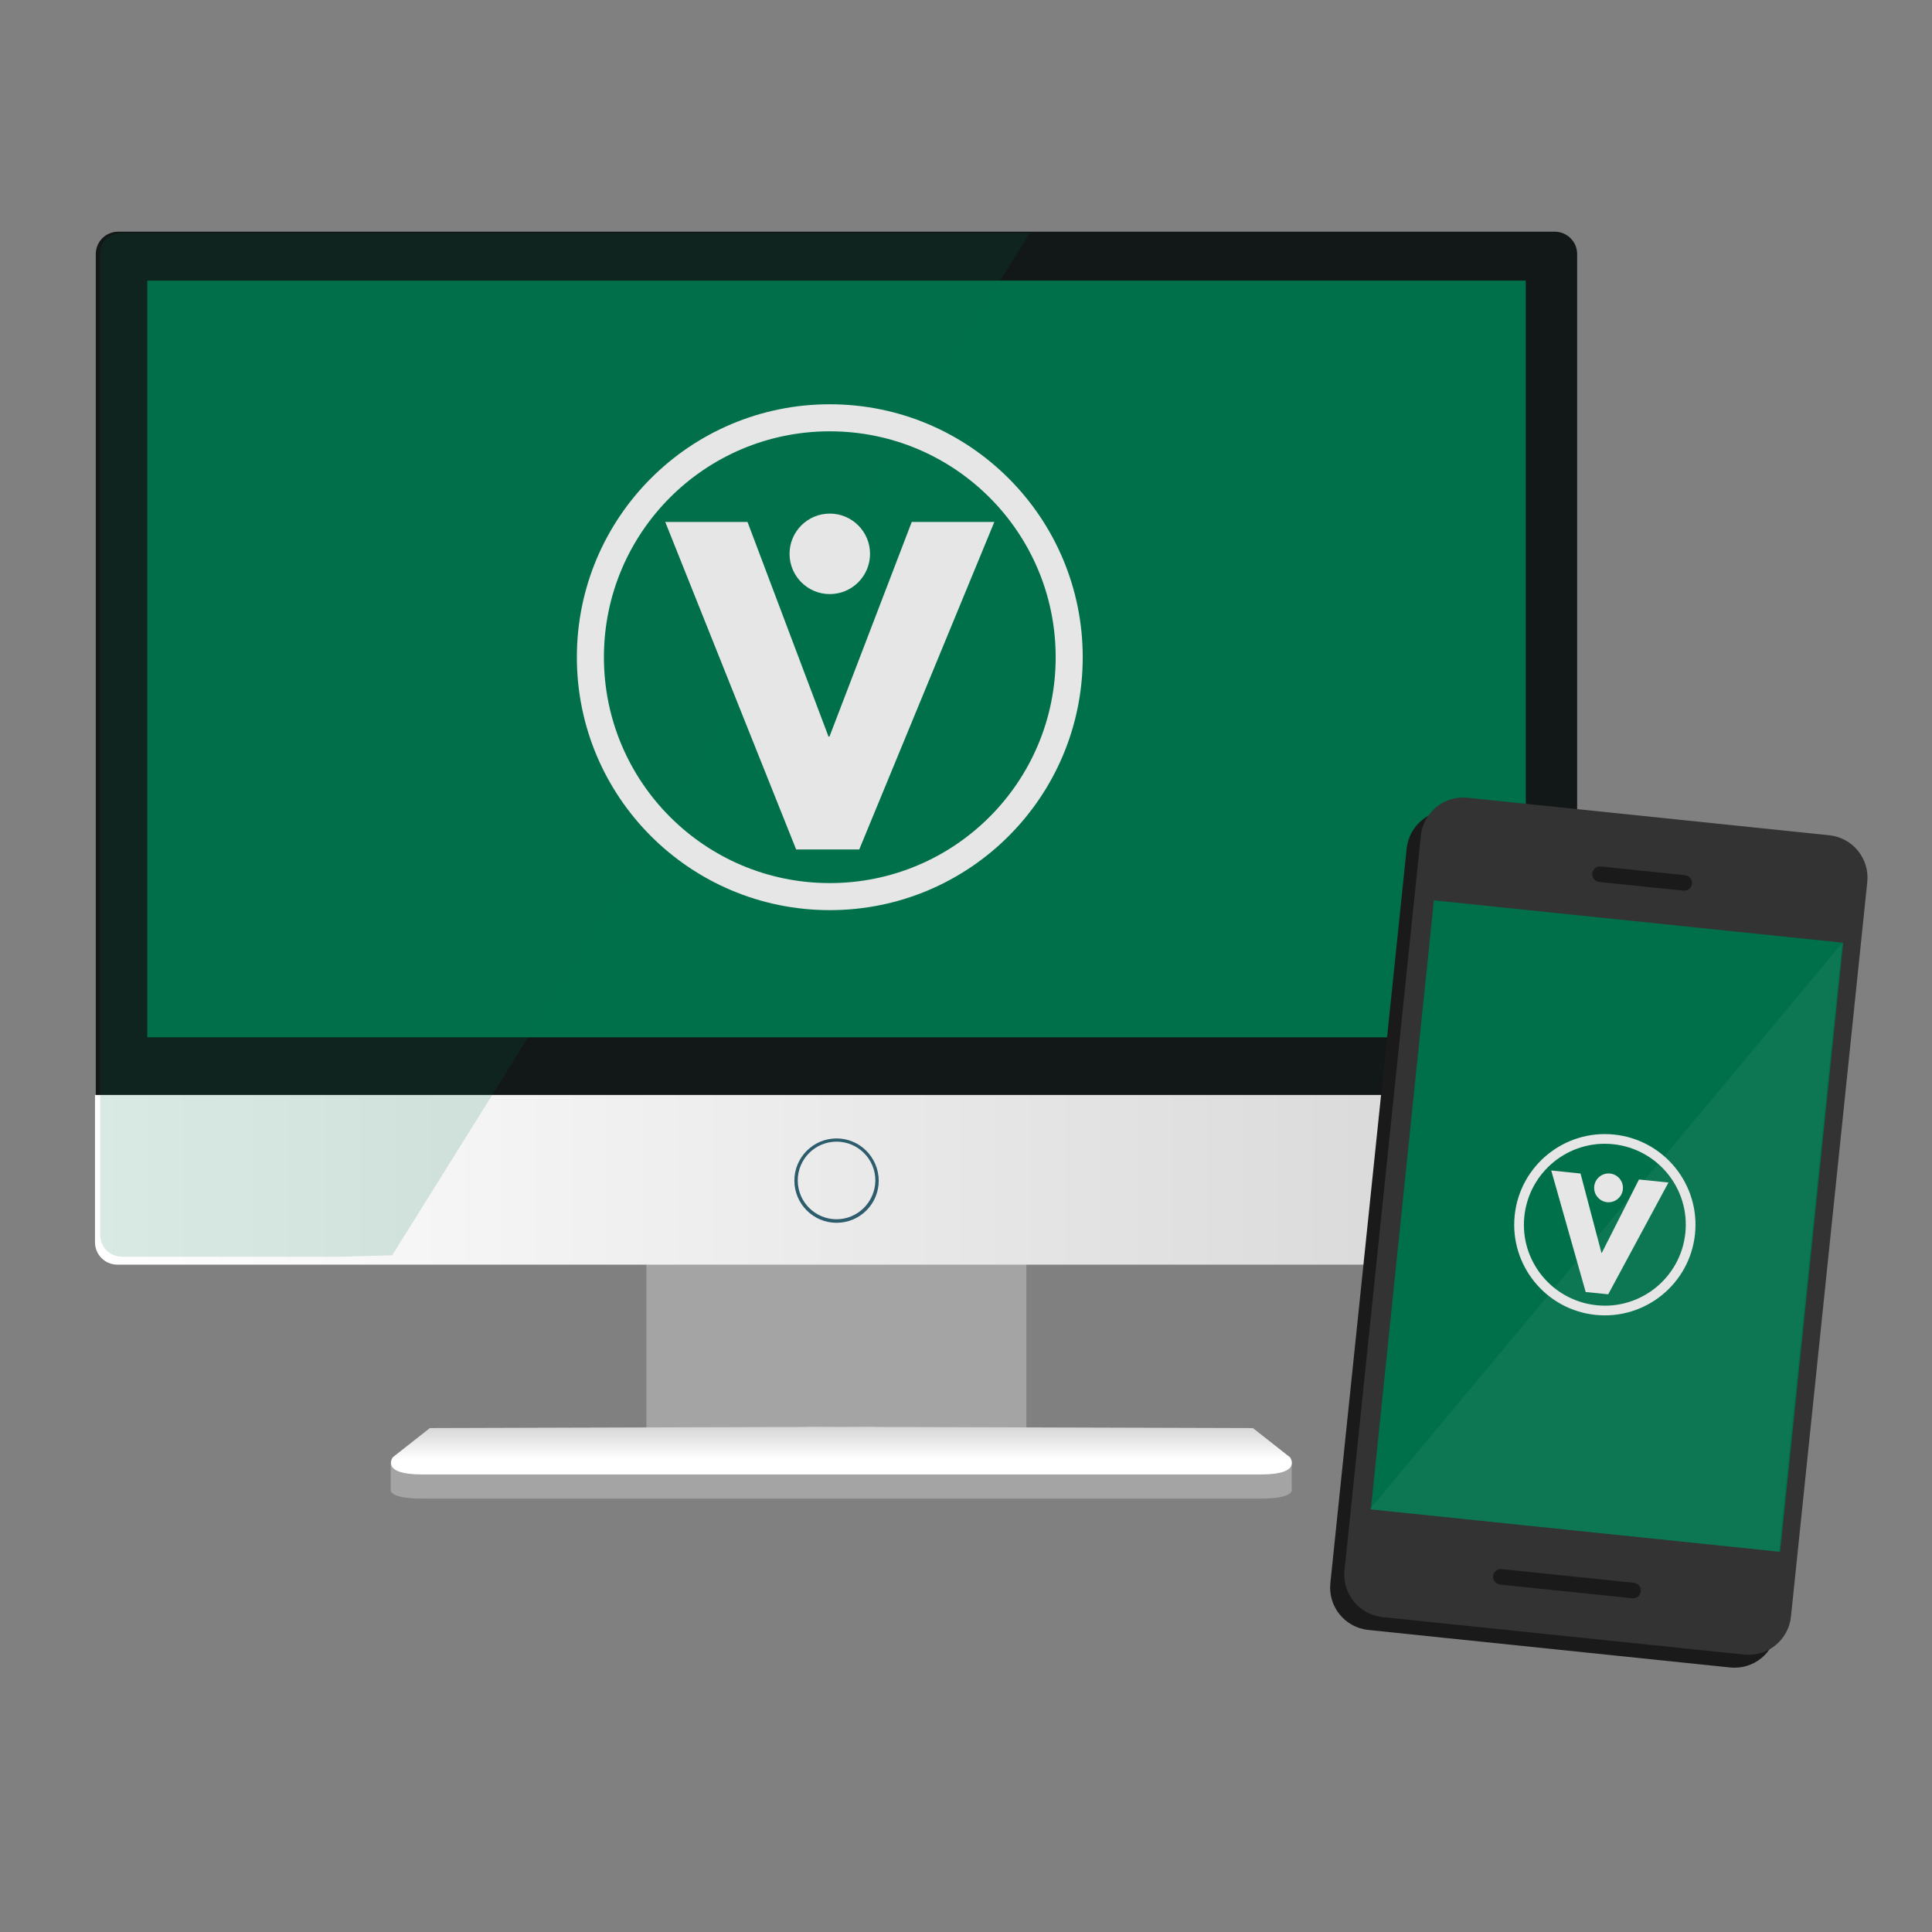
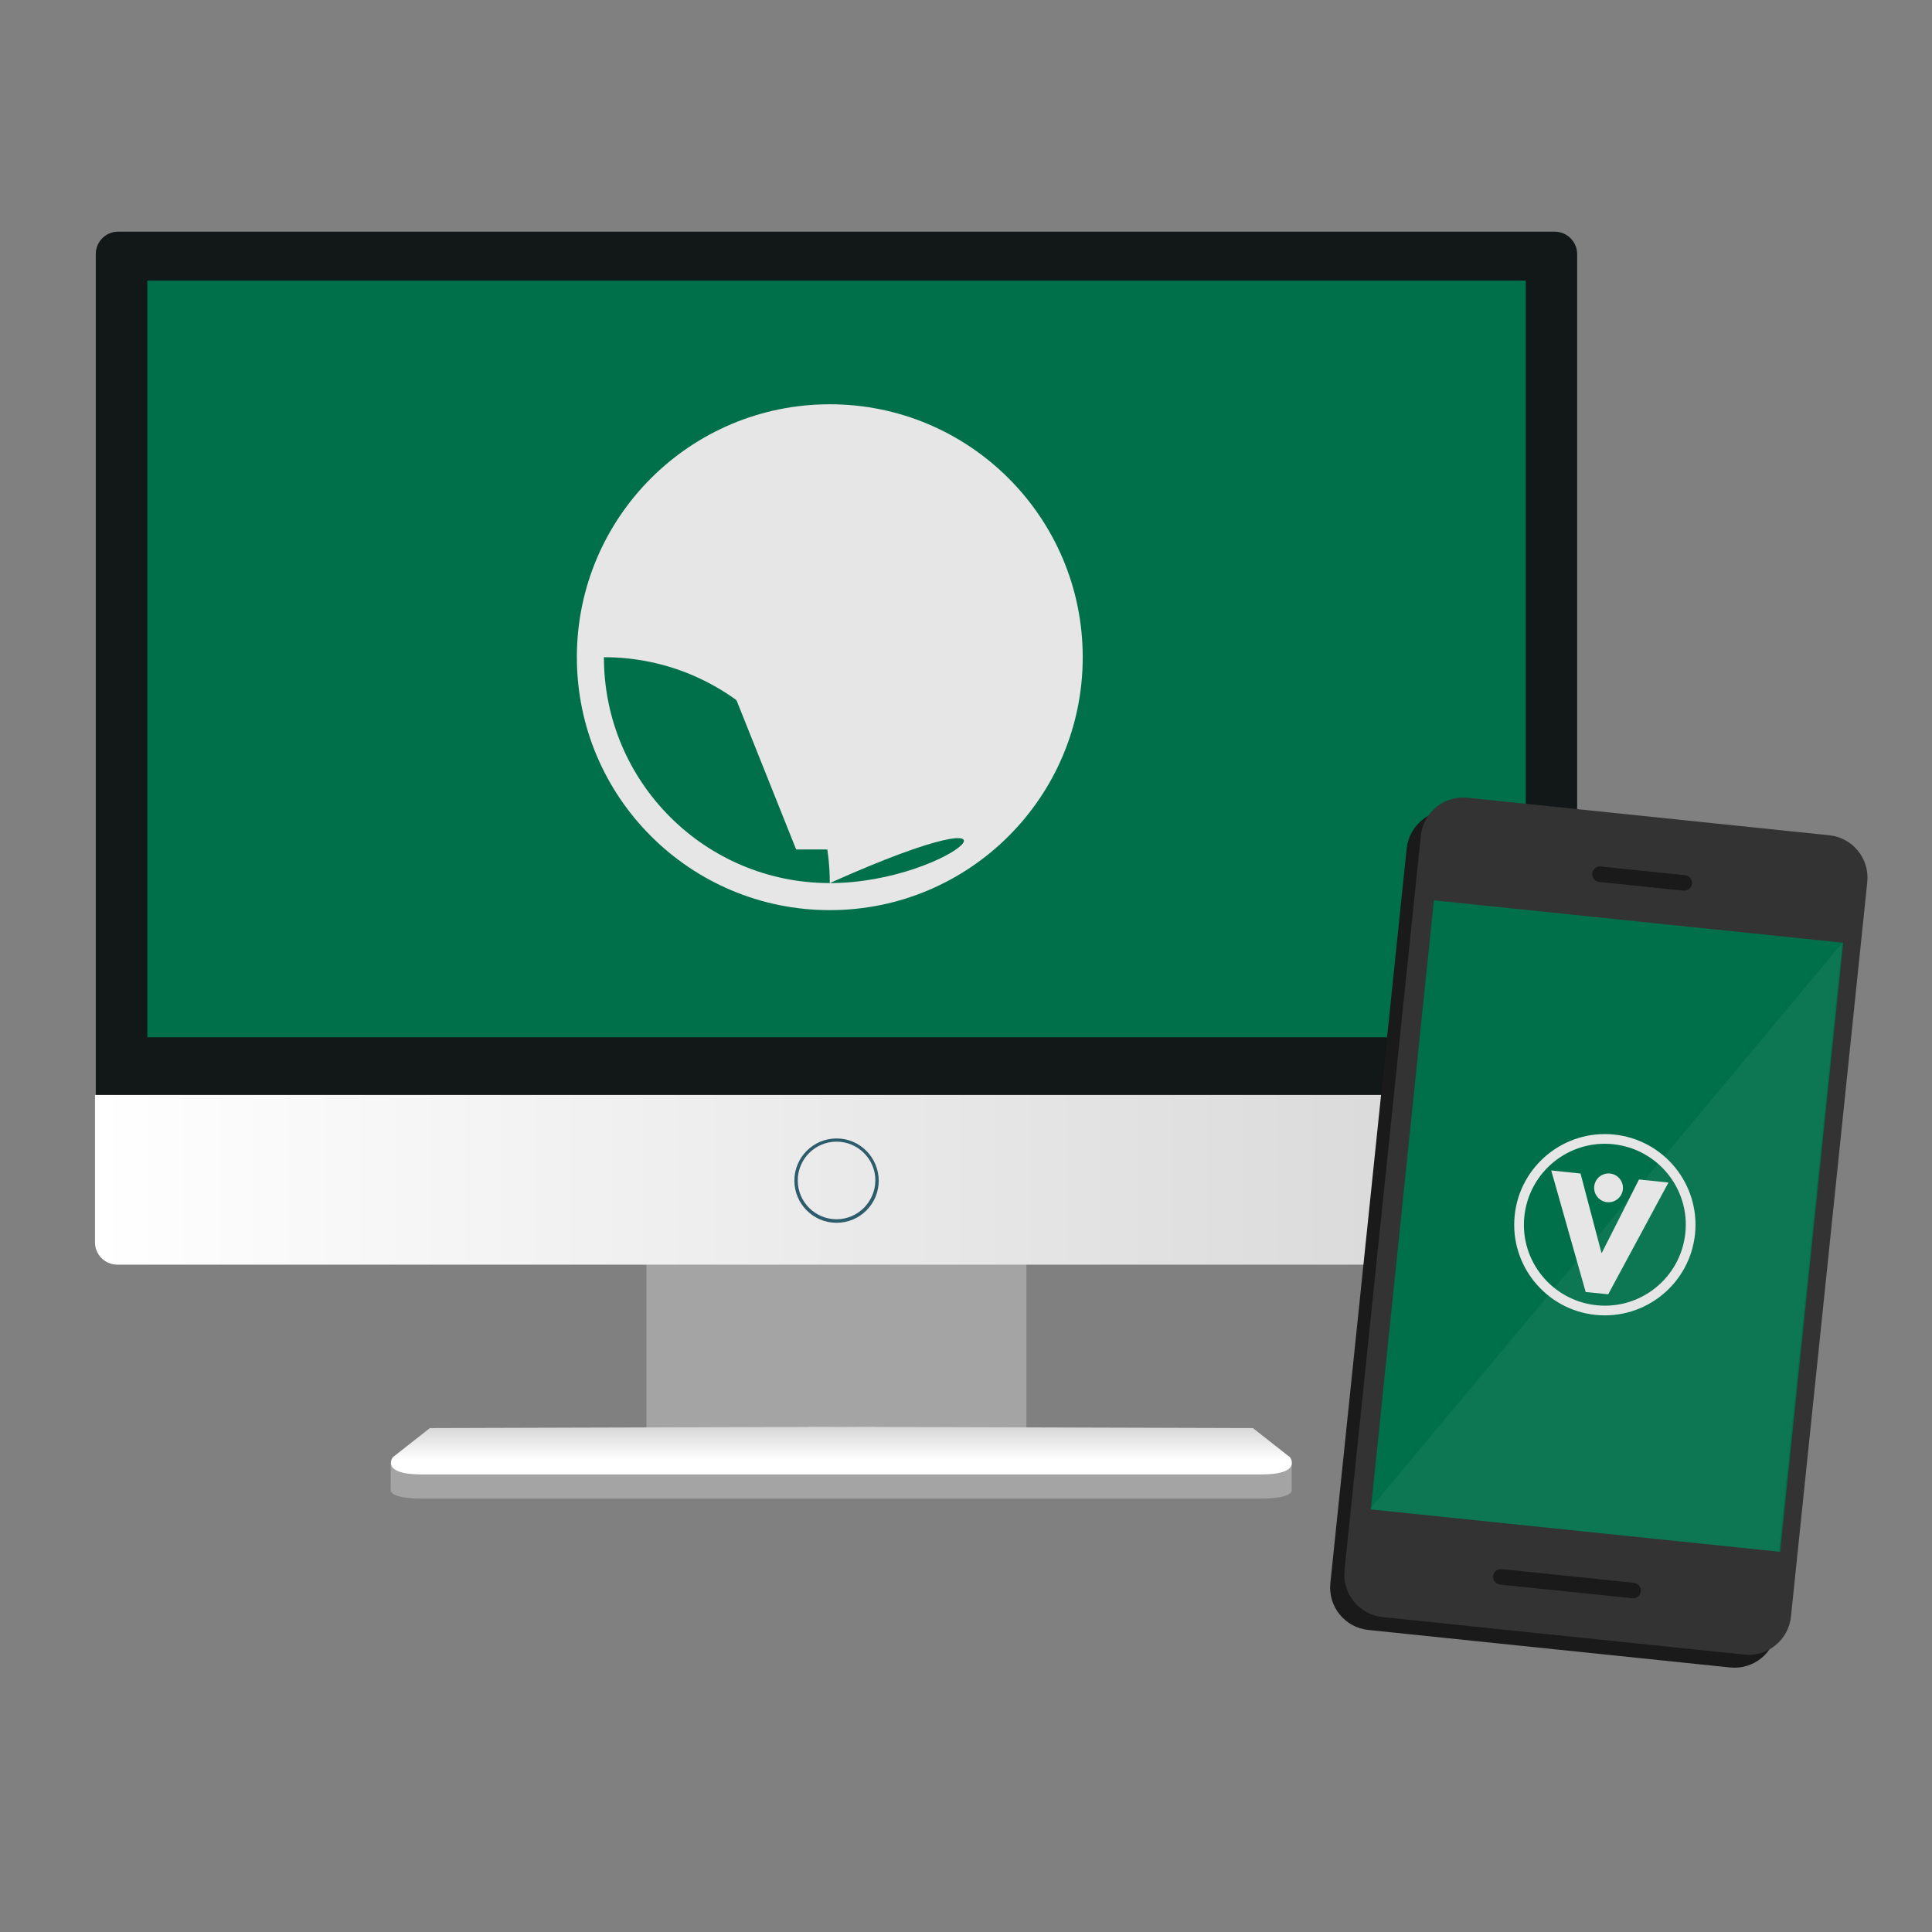
<svg xmlns="http://www.w3.org/2000/svg" version="1.1" id="Layer_1" x="0px" y="0px" viewBox="0 0 120 120" style="enable-background:new 0 0 120 120;" xml:space="preserve">
  <rect x="0" y="0" width="120" height="120" fill="#808080" stroke="none" />
  <style type="text/css">
	.st0{fill:#DADADA;}
	.st1{fill:#609BA7;}
	.st2{fill:#A4A3A3;}
	.st3{fill:#FBAD18;}
	.st4{fill:#FDCD2E;}
	.st5{fill:#000100;}
	.st6{fill:#005461;}
	.st7{fill:#FFFFFF;}
	.st8{fill:#94927E;}
	.st9{fill:#6F6E5D;}
	.st10{fill:#A5A392;}
	.st11{fill:#4B4C3F;}
	.st12{opacity:0.3;fill:#000100;}
	.st13{fill:#648A5D;}
	.st14{fill:#65945D;}
	.st15{fill:#77A46F;}
	.st16{fill-rule:evenodd;clip-rule:evenodd;fill:#B0D584;}
	.st17{fill-rule:evenodd;clip-rule:evenodd;fill:#D0E39C;}
	.st18{fill-rule:evenodd;clip-rule:evenodd;fill:#77A46F;}
	.st19{fill-rule:evenodd;clip-rule:evenodd;fill:#648A5D;}
	.st20{opacity:0.2;}
	.st21{fill-rule:evenodd;clip-rule:evenodd;}
	.st22{fill-rule:evenodd;clip-rule:evenodd;fill:#DEE1CF;}
	.st23{fill-rule:evenodd;clip-rule:evenodd;fill:#E7E9DE;}
	.st24{fill-rule:evenodd;clip-rule:evenodd;fill:#BABFA3;}
	.st25{fill-rule:evenodd;clip-rule:evenodd;fill:#C6CAB2;}
	.st26{fill-rule:evenodd;clip-rule:evenodd;fill:#F4F5F2;}
	.st27{fill-rule:evenodd;clip-rule:evenodd;fill:#B8BD9C;}
	.st28{fill:url(#SVGID_1_);}
	.st29{fill:url(#SVGID_00000057832515767542702360000014436877053641677703_);}
	.st30{fill:#E4B635;}
	.st31{fill:#A87410;}
	.st32{fill:#6C9144;}
	.st33{fill:#90C14F;}
	.st34{fill:#004D28;}
	.st35{fill:#E6E6E6;stroke:#E6E6E6;stroke-width:5;stroke-miterlimit:10;}
	.st36{fill:#E5E5C8;}
	.st37{fill:#4684AF;}
	.st38{fill:#C4C4AB;}
	.st39{fill:#DCDDD2;}
	.st40{fill:#F6F7E8;}
	.st41{fill:#CECECE;}
	.st42{fill:#4D9ABA;}
	.st43{fill:#A7A9AC;}
	.st44{fill:#E8B4BD;}
	.st45{fill:#E0E0E0;}
	.st46{fill:#66CDF8;}
	.st47{fill:#F2F2F2;}
	.st48{fill:#053746;}
	.st49{fill:#14485F;}
	.st50{fill:#CAC1A9;}
	.st51{fill-rule:evenodd;clip-rule:evenodd;fill:#FDEF41;}
	.st52{fill-rule:evenodd;clip-rule:evenodd;fill:#E7B82B;}
	.st53{fill-rule:evenodd;clip-rule:evenodd;fill:#FDEF42;}
	.st54{fill-rule:evenodd;clip-rule:evenodd;fill:#B5D88C;}
	.st55{fill-rule:evenodd;clip-rule:evenodd;fill:#608657;}
	.st56{fill:#2E3A4C;}
	.st57{fill:#D1E0F2;}
	.st58{opacity:0.3;}
	.st59{fill:#8B9BAF;}
	.st60{opacity:0.3;fill:#FFFFFF;}
	.st61{fill:#6D7B89;}
	.st62{fill:#7E8D9E;}
	.st63{fill:#44526B;}
	.st64{opacity:0.1;}
	.st65{fill:#FA364D;}
	.st66{fill-rule:evenodd;clip-rule:evenodd;fill:#408BBC;}
	.st67{fill-rule:evenodd;clip-rule:evenodd;fill:#DB3D36;}
	.st68{fill-rule:evenodd;clip-rule:evenodd;fill:#DC5B5B;}
	.st69{fill-rule:evenodd;clip-rule:evenodd;fill:#901F1F;}
	.st70{fill-rule:evenodd;clip-rule:evenodd;fill:#FFFFFF;}
	.st71{fill-rule:evenodd;clip-rule:evenodd;fill:#AEAEAF;}
	.st72{fill-rule:evenodd;clip-rule:evenodd;fill:#134E78;}
	.st73{fill-rule:evenodd;clip-rule:evenodd;fill:#3B7BA1;}
	.st74{fill-rule:evenodd;clip-rule:evenodd;fill:#002F47;}
	.st75{fill-rule:evenodd;clip-rule:evenodd;fill:#FBB123;}
	.st76{fill-rule:evenodd;clip-rule:evenodd;fill:#BC802B;}
	.st77{fill-rule:evenodd;clip-rule:evenodd;fill:url(#SVGID_00000111873365443305287230000017081633506472414882_);}
	.st78{fill-rule:evenodd;clip-rule:evenodd;fill:url(#SVGID_00000182527468887738704940000004790408420479885989_);}
	.st79{fill-rule:evenodd;clip-rule:evenodd;fill:url(#SVGID_00000092414113106107796160000000655691050258693770_);}
	.st80{fill-rule:evenodd;clip-rule:evenodd;fill:url(#SVGID_00000116211458308399378460000004712743785382216878_);}
	.st81{opacity:0.25;fill-rule:evenodd;clip-rule:evenodd;}
	.st82{fill-rule:evenodd;clip-rule:evenodd;fill:#30302F;}
	.st83{fill-rule:evenodd;clip-rule:evenodd;fill:#3B3B3B;}
	.st84{fill-rule:evenodd;clip-rule:evenodd;fill:#292929;}
	.st85{fill-rule:evenodd;clip-rule:evenodd;fill:#18110C;}
	.st86{fill-rule:evenodd;clip-rule:evenodd;fill:url(#SVGID_00000067929734890916554280000006389104803679039923_);}
	.st87{fill-rule:evenodd;clip-rule:evenodd;fill:#DC8E27;}
	.st88{opacity:0.5;}
	.st89{opacity:0.2;fill:#231F20;}
	.st90{fill:#CCDCE3;}
	.st91{fill:#305C6F;}
	.st92{opacity:0.4;}
	.st93{fill:#F1F2F2;}
	.st94{fill:#D6EBCE;}
	.st95{fill:#AFD8A1;}
	.st96{fill:#85C776;}
	.st97{fill:#4CB748;}
	.st98{fill:#42A240;}
	.st99{fill:#E4EDF8;}
	.st100{fill:#5BA7DC;}
	.st101{fill:#008CCF;}
	.st102{fill:#0076B6;}
	.st103{opacity:0.15;}
	.st104{fill:#DA99BE;}
	.st105{fill:#CC6CA2;}
	.st106{fill:#C4468E;}
	.st107{fill:#BC067E;}
	.st108{fill:#AA0072;}
	.st109{fill:#FABCA3;}
	.st110{fill:#F69679;}
	.st111{fill:#F26648;}
	.st112{fill:#EF3E2D;}
	.st113{fill:#D73828;}
	.st114{fill:#FFDEAB;}
	.st115{fill:#FFCD7E;}
	.st116{fill:#FDB740;}
	.st117{fill:#D1D3D4;}
	.st118{fill:#FBB123;}
	.st119{fill:#BC802B;}
	.st120{fill:#696969;}
	.st121{fill:#3F4244;}
	.st122{fill:#FFA000;}
	.st123{opacity:0.25;fill:#FFFFFF;}
	.st124{fill:#999999;}
	.st125{fill:#404041;}
	.st126{fill:none;stroke:#404041;stroke-width:5;stroke-linecap:round;stroke-linejoin:round;stroke-miterlimit:10;}
	.st127{fill:#808080;}
	.st128{fill:#FFFFFF;stroke:#FFFFFF;stroke-width:5;stroke-linecap:round;stroke-linejoin:round;stroke-miterlimit:10;}
	.st129{fill:#D0E39C;}
	.st130{fill:#00704A;}
	.st131{fill-rule:evenodd;clip-rule:evenodd;fill:#4D4D4D;}
	.st132{fill:#FAC753;}
	.st133{opacity:0.36;fill:#4D4D4D;}
	.st134{fill:#EA594E;}
	.st135{fill:#D23F3C;}
	.st136{fill:#121717;}
	.st137{fill:#A4A4A4;}
	.st138{fill:url(#SVGID_00000145762512201389736630000013517640172949223813_);}
	.st139{fill:#2D5C6D;}
	.st140{opacity:0.15;fill:#00704A;}
	.st141{fill:url(#SVGID_00000035514199103548989480000007846959633321905585_);}
	.st142{fill:#E6E6E6;}
	.st143{fill:url(#SVGID_00000134949572882537001360000016519259496678134698_);}
	.st144{fill:url(#SVGID_00000031890542042842367120000013801926669225766586_);}
	.st145{fill:#1A1A1A;}
	.st146{fill:#07343B;}
	.st147{fill:#333333;}
	.st148{opacity:0.06;fill:#E6E6E6;}
	.st149{opacity:0.31;fill-rule:evenodd;clip-rule:evenodd;fill:#231F20;}
	.st150{fill-rule:evenodd;clip-rule:evenodd;fill:#BCBDBF;}
	.st151{fill-rule:evenodd;clip-rule:evenodd;fill:#D1D2D3;}
	.st152{fill-rule:evenodd;clip-rule:evenodd;fill:#E6E6E6;}
	.st153{fill-rule:evenodd;clip-rule:evenodd;fill:#221F1F;}
	.st154{fill-rule:evenodd;clip-rule:evenodd;fill:#FAAE17;}
	.st155{opacity:0.3;fill-rule:evenodd;clip-rule:evenodd;fill:#221F1F;}
	.st156{fill-rule:evenodd;clip-rule:evenodd;fill:#FDBD30;}
	.st157{fill:#E5A641;}
	.st158{fill:#EFEFEF;}
	.st159{opacity:0.2;fill:#3D3D3D;}
	.st160{fill:#EDEDED;}
	.st161{fill:#9BCDCE;}
	.st162{fill:#326497;}
	.st163{fill:#EFB650;}
	.st164{fill:#E0E0E0;stroke:#E0E0E0;stroke-width:2;stroke-miterlimit:10;}
	.st165{fill:#00704A;stroke:#FFFFFF;stroke-miterlimit:10;}
	.st166{opacity:0.24;fill:#004D28;}
	.st167{fill:none;stroke:#FFFFFF;stroke-width:2;stroke-miterlimit:10;}
	.st168{fill:#BFB10A;}
	.st169{fill:#C9A025;}
	.st170{fill:#E7B82B;}
	.st171{fill:#FFF683;}
	.st172{fill:#FDEF41;}
	.st173{fill:#A8DD43;}
	.st174{fill:#8BBF19;}
	.st175{fill:#FFD41F;}
	.st176{fill:#FF9C00;}
	.st177{fill:#FF6A4D;}
	.st178{fill:#DB513E;}
	.st179{fill:#444444;}
	.st180{fill:#F0D0B4;}
	.st181{fill:#AB6C54;}
	.st182{opacity:0.05;}
	.st183{fill:#F7A186;}
	.st184{fill:#4B5059;}
	.st185{fill:#C47C60;}
	.st186{fill:#CF9E76;}
	.st187{opacity:0.09;fill:#FFFFFF;}
	.st188{fill:#2F1806;}
	.st189{opacity:0.1;fill:#231F20;}
	.st190{fill:#4A4A4A;}
	.st191{opacity:0.08;fill:#FFFFFF;}
	.st192{fill:#383838;}
	.st193{fill:#707171;}
	.st194{fill:#2D2D2D;}
	.st195{fill:#492F21;}
	.st196{fill:#563A28;}
	.st197{fill:#564F4F;}
	.st198{fill:#C5D41F;}
	.st199{fill:#8CB83F;}
	.st200{opacity:0.09;}
	.st201{opacity:0.12;}
	.st202{fill:#F9E0AC;}
	.st203{fill:#96796E;}
	.st204{fill:#D6B985;}
	.st205{opacity:0.11;}
	.st206{fill:#7C3935;}
	.st207{fill:#CCC2B0;}
	.st208{fill:#E2DCCF;}
	.st209{fill:#964745;}
	.st210{opacity:0.15;fill:#42210B;}
	.st211{fill:#EDE8DF;}
	.st212{fill:#F4F4F4;}
	.st213{fill:#E5E1DF;}
	.st214{fill:#D3D0CD;}
	.st215{fill:#D1C9B8;}
	.st216{fill:#9E8A77;}
	.st217{fill:#BAA390;}
	.st218{fill:#8C7A6B;}
	.st219{fill:#69C4C2;}
	.st220{opacity:0.2;fill:#FFFFFF;}
	.st221{fill:#DDDCDB;}
	.st222{fill:#EFEBE8;}
	.st223{fill:#C6C4C2;}
	.st224{fill:#58AFAB;}
	.st225{fill:#F4F2EF;}
	.st226{fill:#938272;}
	.st227{fill:#B2A590;}
	.st228{fill:#E5E4E3;}
	.st229{fill:#876856;}
	.st230{fill:#A5A03C;}
	.st231{fill:#BDC64A;}
	.st232{opacity:0.1;fill:#FFFFFF;}
	.st233{fill:#D0D34A;}
	.st234{fill:#C1D300;}
	.st235{fill:#BCC100;}
	.st236{opacity:0.17;}
	.st237{fill:#9E4D4D;}
	.st238{fill:#E8E8F2;}
	.st239{fill:#D6C889;}
	.st240{fill:#95AC3F;}
	.st241{fill:#819335;}
	.st242{opacity:0.64;fill:#C6D51E;}
	.st243{opacity:0.07;}
	.st244{fill:#FFC585;}
	.st245{opacity:0.12;fill:#FCEE21;}
	.st246{fill:#1B2728;}
	.st247{fill:#42210B;}
	.st248{opacity:0.18;}
	.st249{fill:#CEA28B;}
	.st250{fill:#3EA2A2;}
	.st251{fill:#C5E0DF;}
	.st252{fill:#AF865C;}
	.st253{fill:#473F65;}
	.st254{fill:#E4B69D;}
	.st255{fill:#491B0C;}
	.st256{fill:#B4CFCD;}
	.st257{fill:#E6E2E1;}
	.st258{opacity:0.1;fill:#421F00;}
	.st259{opacity:0.07;fill:#FFFFFF;}
	.st260{fill:#361B09;}
	.st261{fill:#FBA386;}
	.st262{fill:#8D242E;}
	.st263{fill:#ECC19C;}
	.st264{fill:#497775;}
	.st265{fill:#375D4C;}
	.st266{fill:#DB9C94;}
	.st267{fill:#462B24;}
	.st268{fill:#F0BEB4;}
	.st269{fill:#FF4040;}
	.st270{fill:#FF4F4B;}
	.st271{fill:#CB8C84;}
	.st272{fill:#DB8575;}
	.st273{fill:#3E1208;}
	.st274{opacity:0.14;fill:#FFFFFF;}
	.st275{fill:#4F3026;}
	.st276{opacity:0.12;fill:#FFC88F;}
	.st277{fill:#DFB28B;}
	.st278{fill:#497775;stroke:#497775;stroke-width:0.5;stroke-miterlimit:10;}
	.st279{fill:#523222;}
	.st280{fill:#73312A;}
	.st281{fill:#C3B8A1;}
	.st282{fill:#613D29;}
	.st283{fill:#F7EBDB;}
	.st284{fill:#A14740;}
	.st285{opacity:0.08;}
	.st286{opacity:0.09;fill:#532618;}
	.st287{fill:#35221A;}
	.st288{opacity:0.12;fill:#FF8F00;}
	.st289{opacity:0.12;fill:#666666;}
	.st290{opacity:0.66;fill-rule:evenodd;clip-rule:evenodd;fill:#77A46F;}
	.st291{opacity:0.42;fill-rule:evenodd;clip-rule:evenodd;fill:#77A46F;}
	.st292{fill:#5A4196;}
	.st293{fill:#64B22B;}
	.st294{fill:#FF5D56;}
	.st295{fill:#34969B;}
	.st296{fill:#3CAAAA;}
	.st297{fill:#EA3B3B;}
	.st298{fill:#A55D37;}
	.st299{fill:#8C4628;}
	.st300{fill:#F47132;}
	.st301{fill:#238C8C;}
	.st302{fill:#517820;}
	.st303{fill:#003313;}
	.st304{fill:#5E7B38;}
	.st305{fill:#5A3714;}
	.st306{fill:#8B9E6C;}
	.st307{fill:#642D10;}
	.st308{fill:#737245;}
	.st309{fill:#A9962E;}
	.st310{fill:#AA962E;}
	.st311{fill:#72B05F;}
	.st312{fill:#8CC63F;}
	.st313{fill:#9E2214;}
	.st314{fill:#8B4324;}
	.st315{fill:#8EB936;}
	.st316{fill:#BCCD30;}
	.st317{fill:#7C7C72;}
	.st318{fill:#B3B28D;}
	.st319{fill:#9A9B84;}
	.st320{fill:#CDC57F;}
	.st321{fill:#DED694;}
	.st322{fill:#FFFABE;}
	.st323{fill:#808285;}
	.st324{fill:#35383A;}
	.st325{fill:#B78B89;}
	.st326{fill:#945658;}
	.st327{fill:#78ABA4;}
	.st328{fill:#453835;}
	.st329{fill:#64433B;}
	.st330{fill:#7B534B;}
	.st331{fill:#298793;}
	.st332{fill:#4F97A1;}
	.st333{fill:#82B4BD;}
	.st334{fill:#AAD1D6;}
	.st335{fill:#4B6D74;}
	.st336{fill:#525C60;}
	.st337{fill:#999B9E;}
	.st338{fill:#5D4C33;}
	.st339{fill:#423113;}
	.st340{fill:#450D12;}
	.st341{fill:#603231;}
	.st342{fill:#ABC7A4;}
	.st343{fill:#829A7E;}
	.st344{fill:#93B889;}
	.st345{fill:#C6D9C2;}
	.st346{fill:#828687;}
	.st347{fill:#4D5D43;}
	.st348{fill:#67686B;}
	.st349{fill:#DDE8DA;}
	.st350{fill:#382725;}
	.st351{fill:#66504D;}
	.st352{fill:#A6A8AB;}
	.st353{fill:#986B4C;}
	.st354{fill:#815B40;}
	.st355{fill:#677B35;}
	.st356{opacity:0.31;fill:#8BC540;}
</style>
  <g>
    <path class="st136" d="M97.95,68.57c0,0.77-0.62,1.39-1.39,1.39H7.34c-0.76,0-1.39-0.62-1.39-1.39V15.78   c0-0.77,0.62-1.39,1.39-1.39h89.23c0.76,0,1.39,0.62,1.39,1.39V68.57z" />
    <g>
      <rect x="9.15" y="17.43" class="st130" width="85.62" height="47" />
    </g>
    <rect x="40.15" y="74.91" class="st137" width="23.6" height="14.77" />
    <linearGradient id="SVGID_1_" gradientUnits="userSpaceOnUse" x1="-48.506" y1="460.567" x2="43.61" y2="460.567" gradientTransform="matrix(1 0 0 1 54.404 -387.287)">
      <stop offset="0" style="stop-color:#FFFFFF" />
      <stop offset="1" style="stop-color:#D5D5D5" />
    </linearGradient>
    <path class="st28" d="M5.9,68.01v9.15c0,0.77,0.62,1.39,1.39,1.39h89.34c0.77,0,1.39-0.62,1.39-1.39v-9.15H5.9z" />
    <path class="st139" d="M51.96,70.71c-1.44,0-2.62,1.17-2.62,2.62c0,1.44,1.17,2.62,2.62,2.62c1.45,0,2.62-1.17,2.62-2.62   C54.57,71.88,53.4,70.71,51.96,70.71z M51.96,75.73c-1.33,0-2.41-1.08-2.41-2.41c0-1.33,1.08-2.41,2.41-2.41   c1.33,0,2.41,1.08,2.41,2.41C54.36,74.65,53.28,75.73,51.96,75.73z" />
-     <path class="st140" d="M24.36,77.97l39.6-63.49H7.34c0,0-1.12,0.13-1.12,1.27c0,1.13,0,60.99,0,60.99s0.02,1.32,1.49,1.32   s13.36,0,13.36,0L24.36,77.97z" />
    <path class="st137" d="M80.23,92.5v-1.64c-0.08,0.82-2.12,0.58-2.12,0.58H54.13h-3.76H26.39c0,0-2.04,0.25-2.12-0.58v1.64   c0,0-0.24,0.58,1.96,0.58c1.67,0,16.92,0,24.14,0c2.28,0,3.76,0,3.76,0c7.22,0,22.46,0,24.14,0C80.47,93.08,80.23,92.5,80.23,92.5z   " />
    <linearGradient id="SVGID_00000067940616515204880140000013990784298103041418_" gradientUnits="userSpaceOnUse" x1="-2.154" y1="477.944" x2="-2.154" y2="475.876" gradientTransform="matrix(1 0 0 1 54.404 -387.287)">
      <stop offset="0" style="stop-color:#FFFFFF" />
      <stop offset="1" style="stop-color:#D5D5D5" />
    </linearGradient>
    <path style="fill:url(#SVGID_00000067940616515204880140000013990784298103041418_);" d="M80.12,90.51l-2.3-1.81l-23.5-0.07v-0.01   l-2.06,0.01l-2.06-0.01v0.01l-23.5,0.07l-2.3,1.81c0,0-0.82,1.07,1.81,1.07c1.96,0,16.67,0,24,0c2.48,0,4.12,0,4.12,0   c7.32,0,22.03,0,24,0C80.94,91.58,80.12,90.51,80.12,90.51z" />
    <g>
      <polygon class="st142" points="56.63,32.42 51.52,45.75 51.46,45.75 46.43,32.42 41.32,32.42 49.45,52.76 53.37,52.76     61.76,32.42   " />
      <path class="st142" d="M51.54,36.9c1.38,0,2.5-1.12,2.5-2.5c0-1.38-1.12-2.5-2.5-2.5c-1.38,0-2.5,1.12-2.5,2.5    C49.04,35.78,50.16,36.9,51.54,36.9z" />
-       <path class="st142" d="M51.54,25.11c-8.68,0-15.71,7.03-15.71,15.71c0,8.68,7.03,15.71,15.71,15.71c8.68,0,15.71-7.03,15.71-15.71    C67.25,32.15,60.22,25.11,51.54,25.11z M51.54,54.85c-7.75,0-14.03-6.28-14.03-14.03c0-7.75,6.28-14.03,14.03-14.03    c7.75,0,14.03,6.28,14.03,14.03C65.57,48.57,59.29,54.85,51.54,54.85z" />
+       <path class="st142" d="M51.54,25.11c-8.68,0-15.71,7.03-15.71,15.71c0,8.68,7.03,15.71,15.71,15.71c8.68,0,15.71-7.03,15.71-15.71    C67.25,32.15,60.22,25.11,51.54,25.11z M51.54,54.85c-7.75,0-14.03-6.28-14.03-14.03c7.75,0,14.03,6.28,14.03,14.03C65.57,48.57,59.29,54.85,51.54,54.85z" />
    </g>
  </g>
  <g>
    <g>
      <g>
        <path class="st145" d="M107.46,103.57l-22.47-2.33c-1.45-0.15-2.51-1.45-2.36-2.9l4.74-45.63c0.15-1.45,1.45-2.51,2.9-2.36     l22.47,2.33c1.45,0.15,2.51,1.45,2.36,2.9l-4.74,45.63C110.21,102.67,108.91,103.72,107.46,103.57z" />
-         <polygon class="st145" points="89.21,50.36 88.42,51.09 88.36,51.63 89.53,51.32    " />
        <polygon class="st146" points="109.5,102.67 110.36,101.89 109.24,101.4    " />
        <path class="st147" d="M108.34,102.77l-22.47-2.33c-1.45-0.15-2.51-1.45-2.36-2.9l4.74-45.63c0.15-1.45,1.45-2.51,2.9-2.36     l22.47,2.33c1.45,0.15,2.51,1.45,2.36,2.9l-4.74,45.63C111.09,101.86,109.79,102.92,108.34,102.77z" />
        <rect x="86.98" y="57.15" transform="matrix(0.995 0.103 -0.103 0.995 8.403 -9.9)" class="st130" width="25.55" height="38.02" />
        <path class="st145" d="M104.56,55.32l-5.23-0.54c-0.27-0.03-0.46-0.27-0.43-0.53l0,0c0.03-0.27,0.27-0.46,0.53-0.43l5.23,0.54     c0.27,0.03,0.46,0.27,0.43,0.53l0,0C105.07,55.15,104.83,55.34,104.56,55.32z" />
        <path class="st145" d="M101.38,99.27l-8.21-0.85c-0.27-0.03-0.46-0.27-0.43-0.53l0,0c0.03-0.27,0.27-0.46,0.53-0.43l8.21,0.85     c0.27,0.03,0.46,0.27,0.43,0.53l0,0C101.89,99.1,101.65,99.3,101.38,99.27z" />
        <polygon class="st148" points="85.08,93.74 114.42,58.57 110.49,96.38    " />
      </g>
    </g>
    <g>
      <polygon class="st142" points="101.8,73.26 99.49,77.82 99.47,77.82 98.17,72.89 96.35,72.7 98.49,80.25 99.89,80.39     103.63,73.45   " />
      <path class="st142" d="M99.82,74.67c0.49,0.05,0.93-0.31,0.98-0.8c0.05-0.49-0.31-0.93-0.8-0.98c-0.49-0.05-0.93,0.31-0.98,0.8    C98.97,74.18,99.33,74.62,99.82,74.67z" />
      <path class="st142" d="M100.26,70.47c-3.09-0.32-5.86,1.93-6.18,5.02c-0.32,3.09,1.93,5.86,5.02,6.18    c3.09,0.32,5.86-1.93,6.18-5.02C105.6,73.56,103.35,70.79,100.26,70.47z M99.16,81.07c-2.76-0.29-4.77-2.76-4.48-5.52    c0.29-2.76,2.76-4.77,5.52-4.48c2.76,0.29,4.77,2.76,4.48,5.52C104.39,79.35,101.92,81.36,99.16,81.07z" />
    </g>
  </g>
</svg>